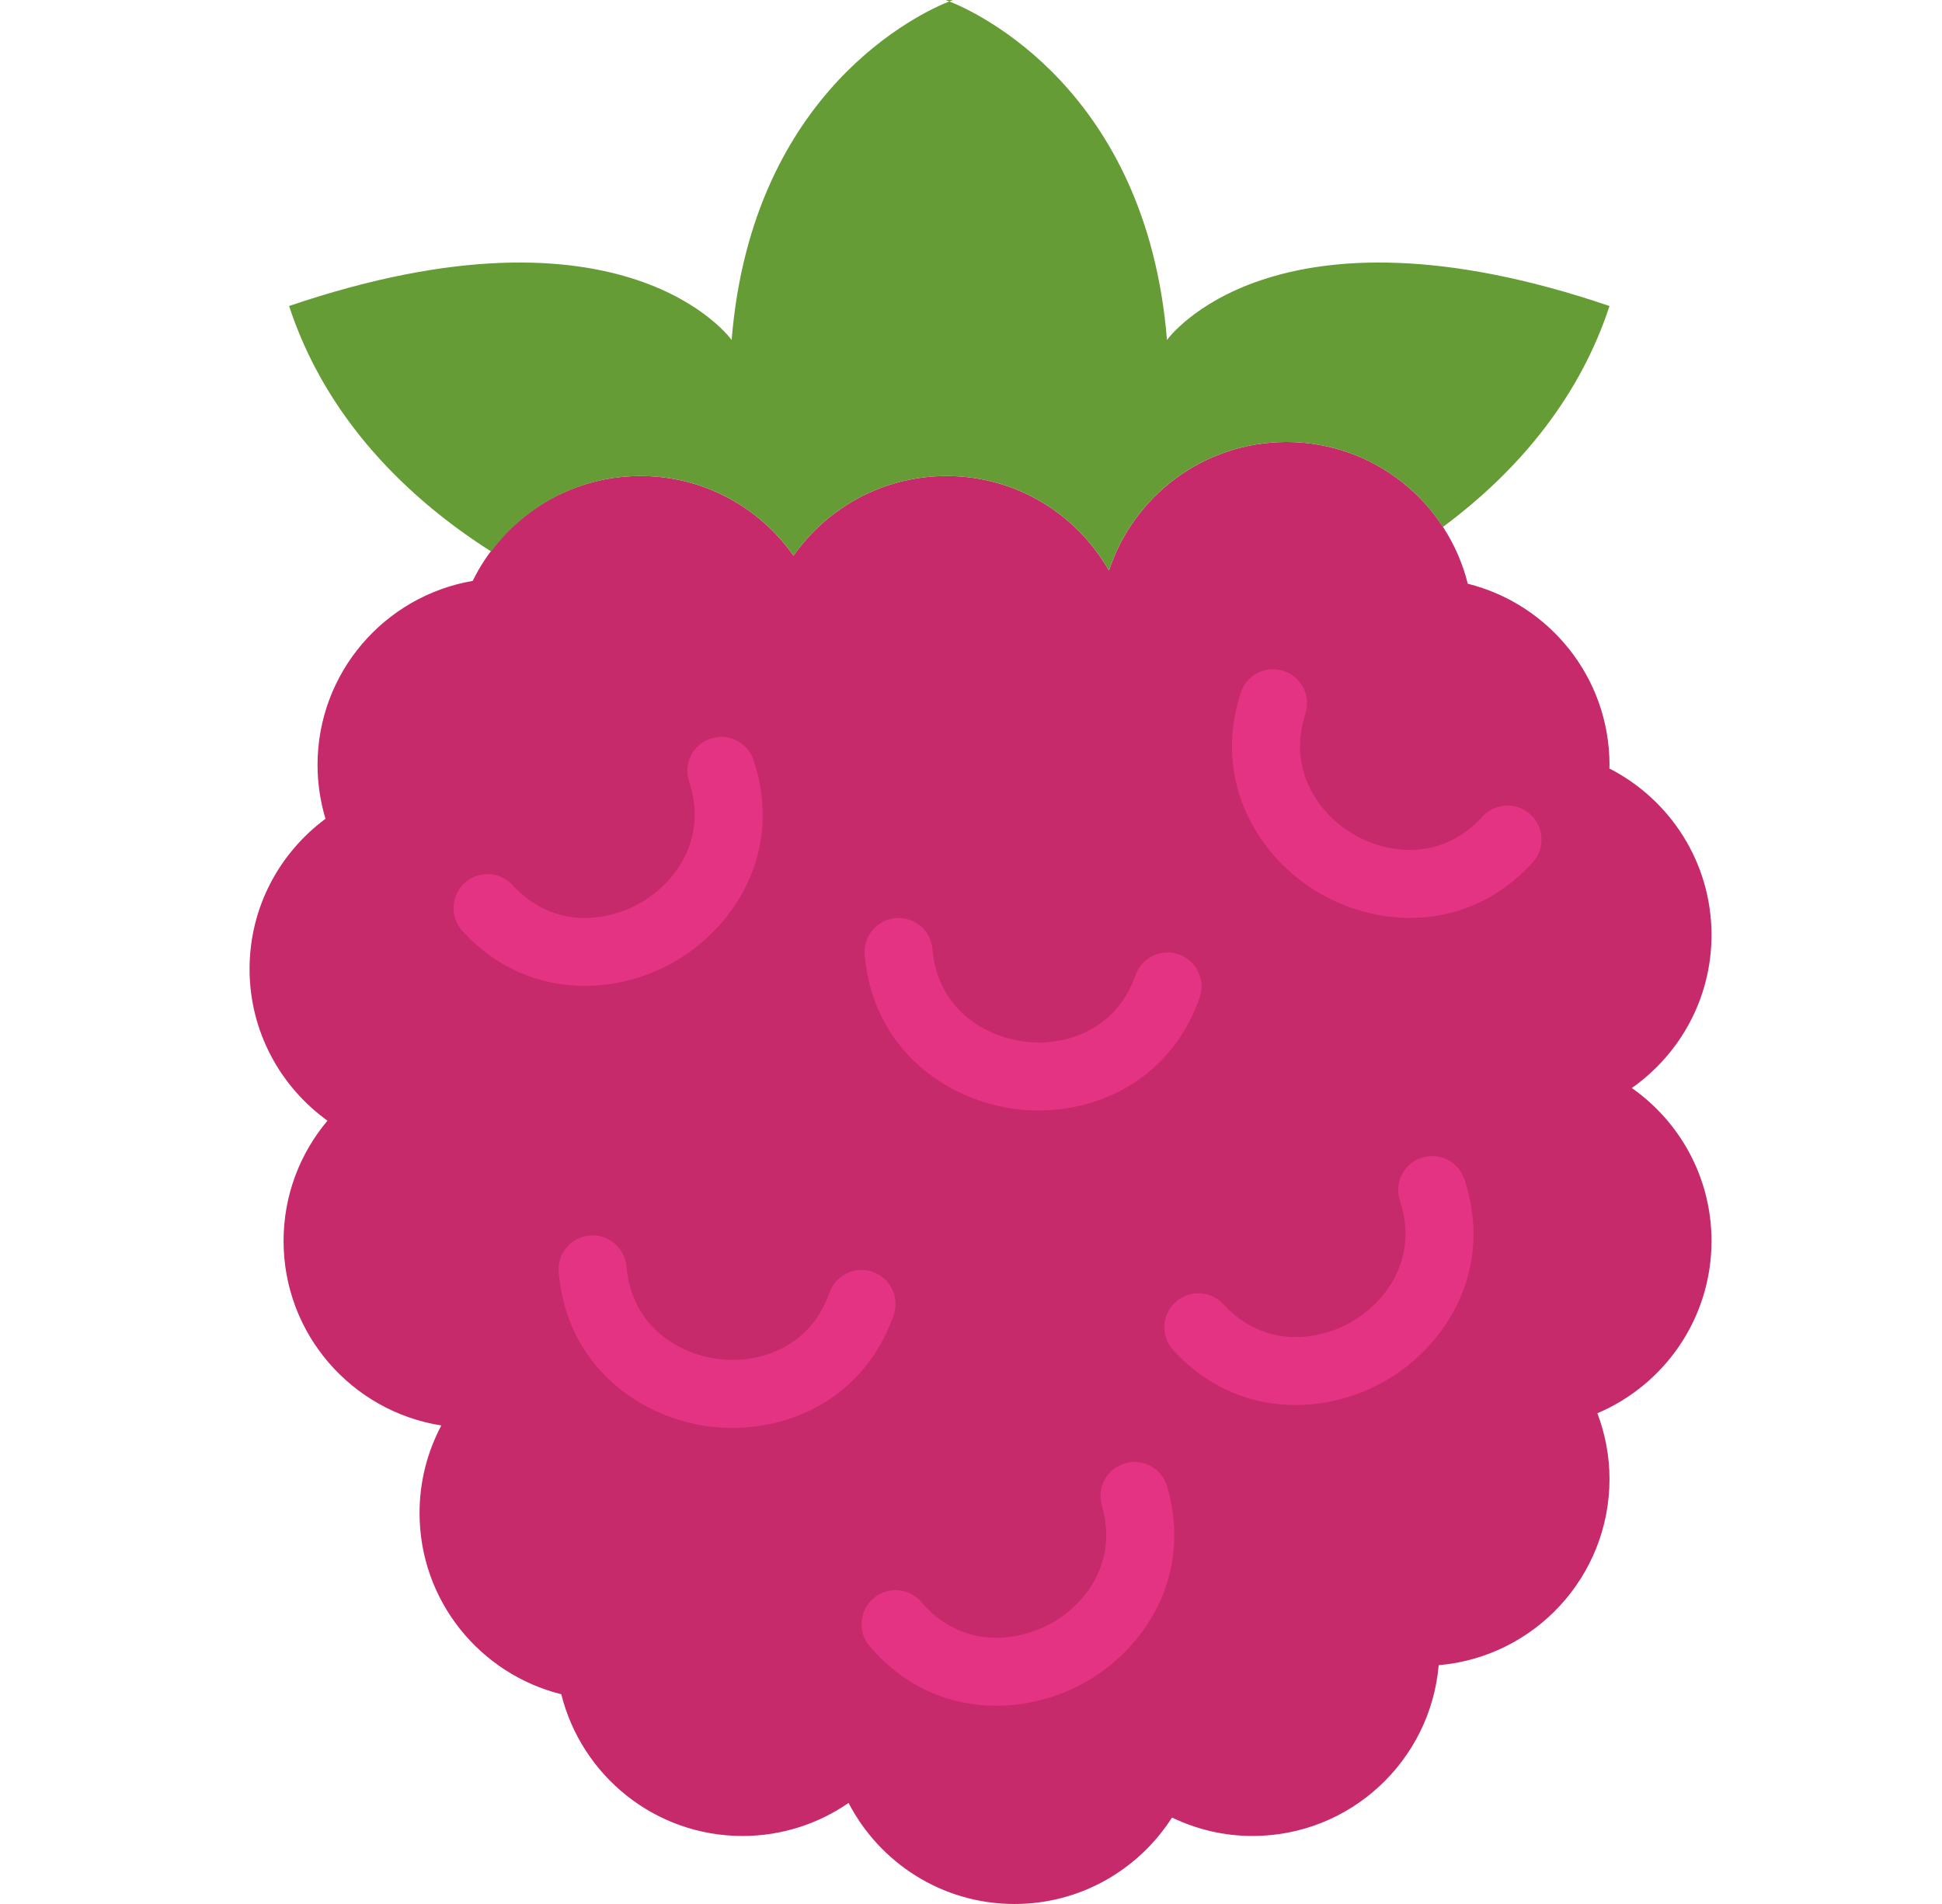
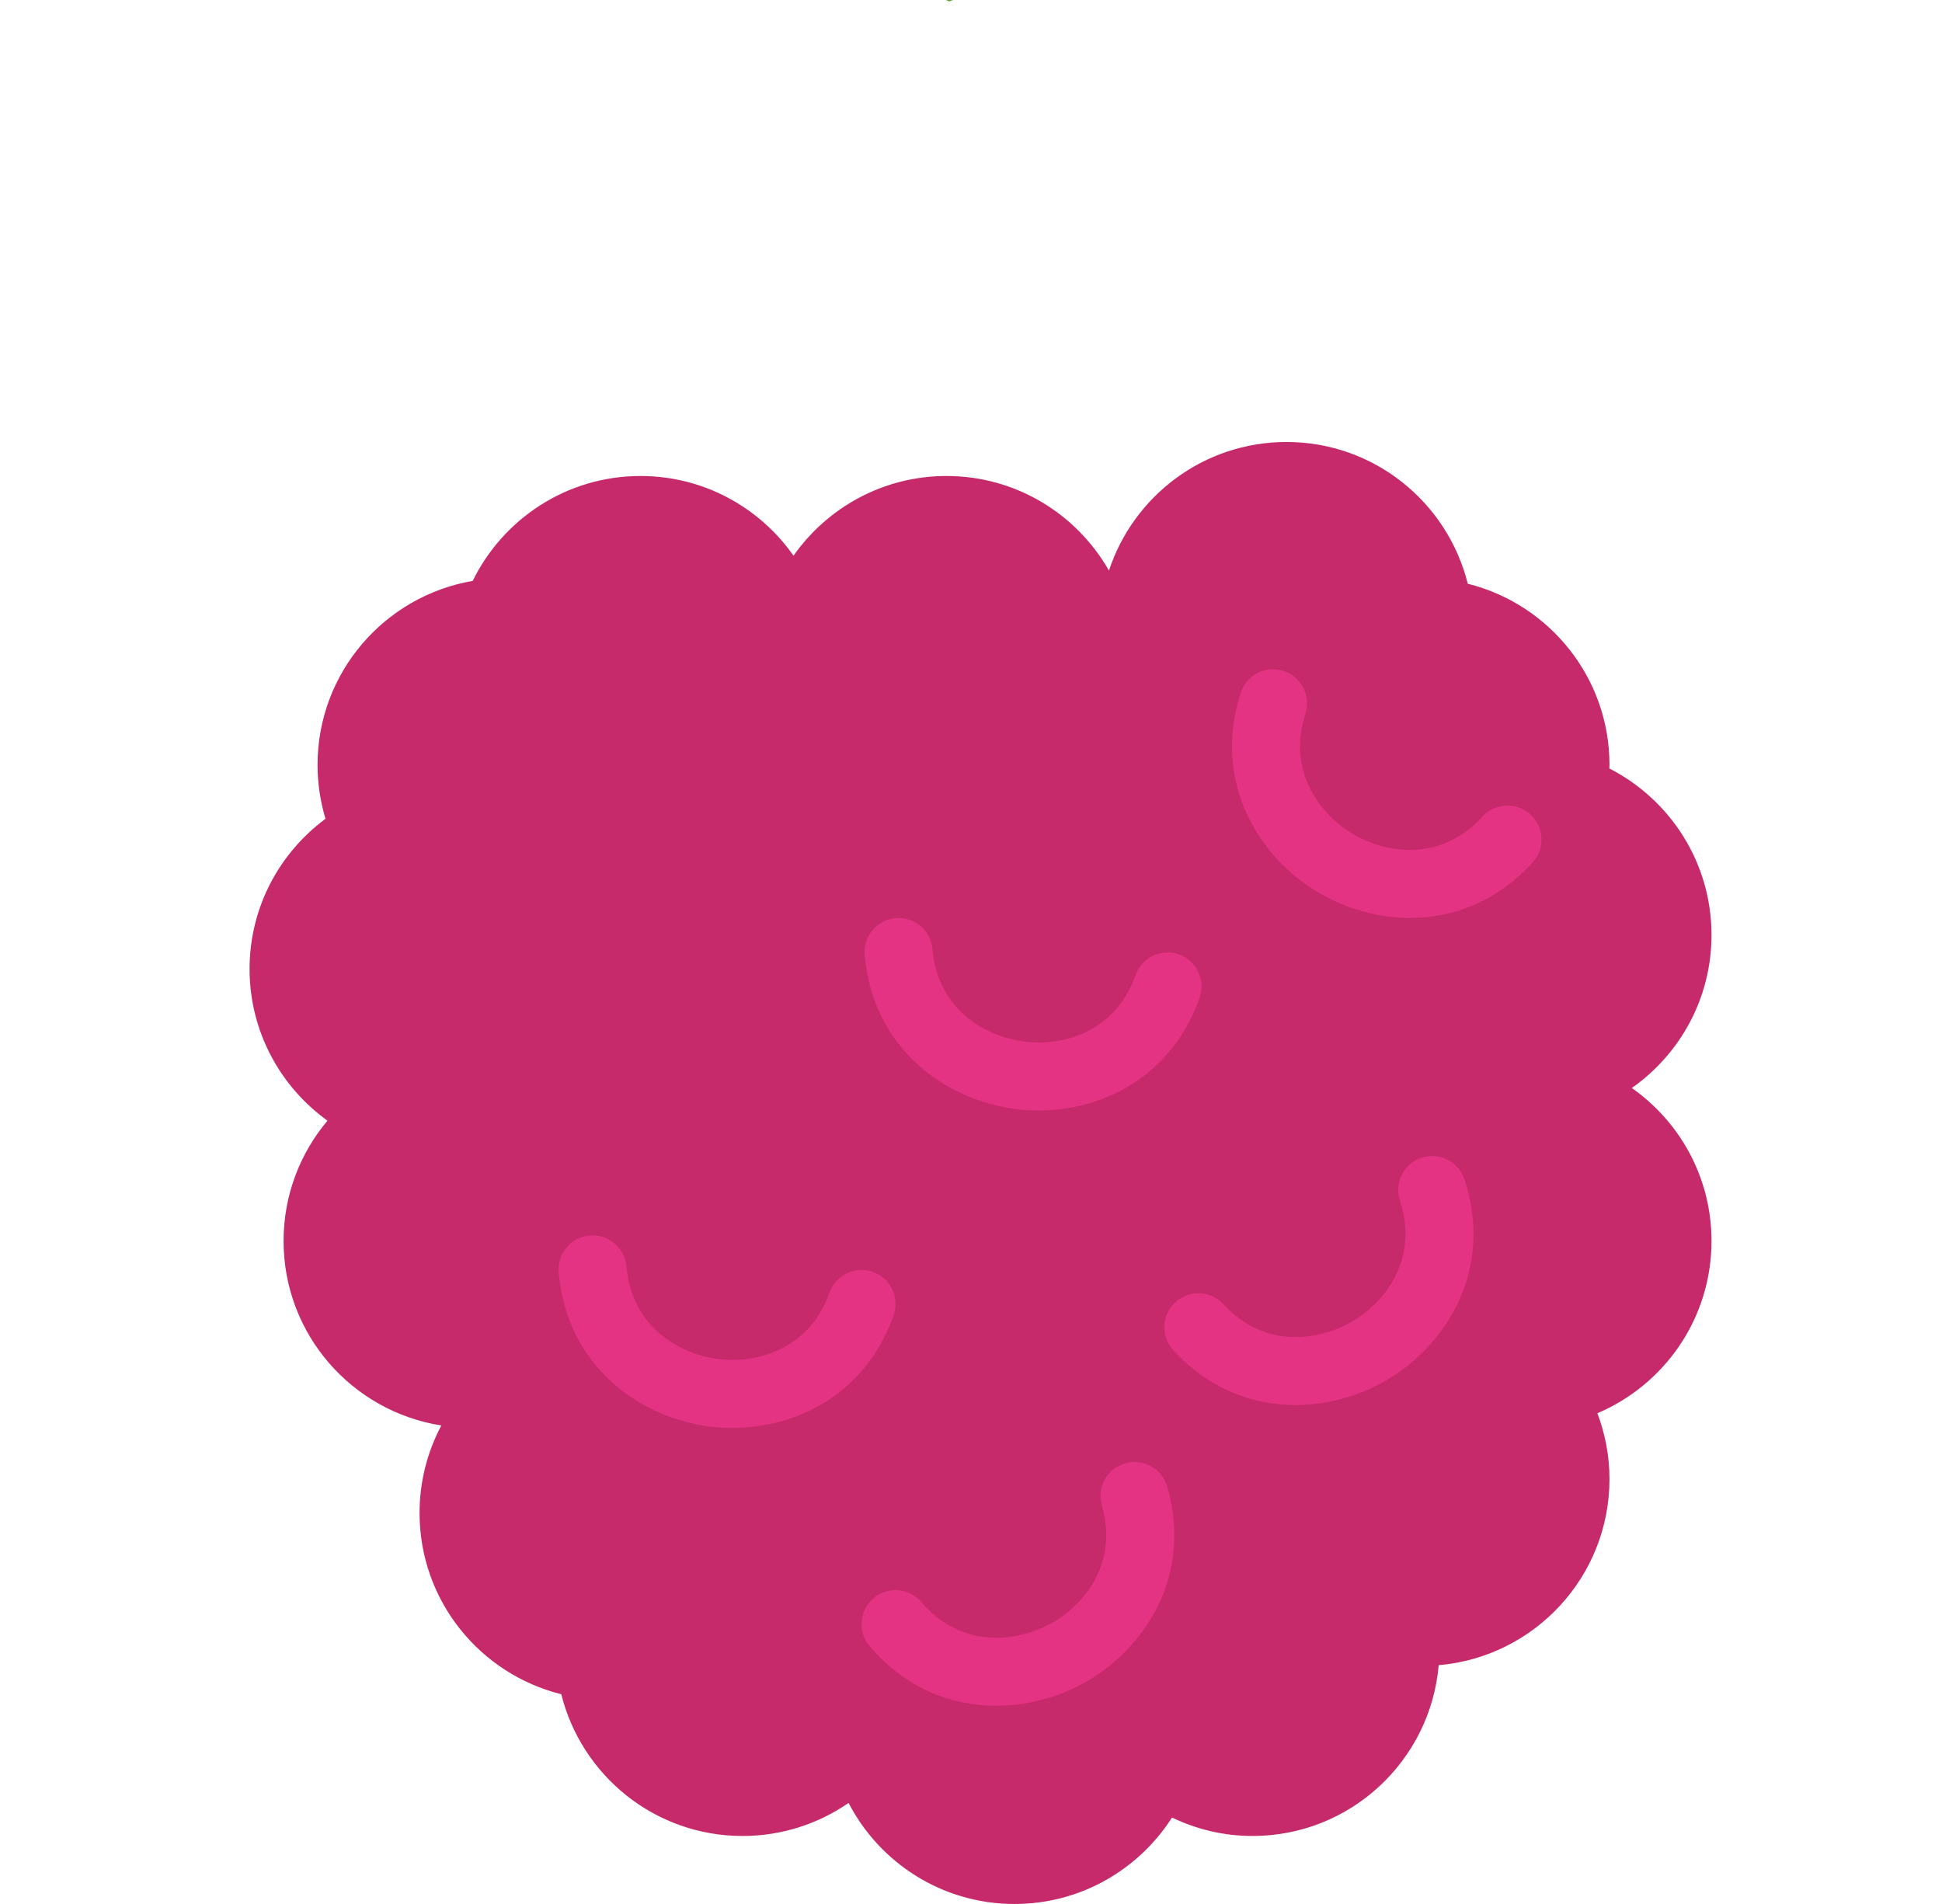
<svg xmlns="http://www.w3.org/2000/svg" width="51" height="50" viewBox="0 0 51 50" fill="none">
  <path d="M42.854 28.572C44.118 27.683 44.947 26.216 44.947 24.554C44.947 22.645 43.855 20.994 42.264 20.181C42.264 20.15 42.268 20.121 42.268 20.089C42.268 17.788 40.682 15.862 38.546 15.329C38.014 13.193 36.088 11.607 33.786 11.607C31.61 11.607 29.768 13.023 29.123 14.984C28.278 13.502 26.686 12.5 24.857 12.5C23.195 12.5 21.728 13.329 20.839 14.593C19.951 13.329 18.484 12.5 16.822 12.5C14.884 12.5 13.213 13.625 12.414 15.255C10.101 15.652 8.339 17.663 8.339 20.089C8.339 20.58 8.414 21.055 8.548 21.502C7.34 22.396 6.554 23.828 6.554 25.447C6.554 27.088 7.363 28.538 8.6 29.43C7.881 30.284 7.447 31.386 7.447 32.589C7.447 35.039 9.243 37.065 11.59 37.434C11.226 38.12 11.018 38.902 11.018 39.732C11.018 42.034 12.604 43.96 14.74 44.492C15.273 46.629 17.198 48.214 19.5 48.214C20.535 48.214 21.493 47.893 22.285 47.346C23.102 48.922 24.746 50 26.643 50C28.381 50 29.905 49.094 30.779 47.73C31.42 48.038 32.135 48.214 32.893 48.214C35.462 48.214 37.566 46.241 37.782 43.729C40.295 43.513 42.268 41.408 42.268 38.839C42.268 38.23 42.152 37.651 41.95 37.112C43.711 36.366 44.947 34.622 44.947 32.589C44.947 30.927 44.118 29.46 42.854 28.572Z" fill="#C62A6A" />
  <path d="M24.836 0C24.836 0 24.874 0.014 24.931 0.037C24.986 0.014 25.024 0 25.024 0H24.836Z" fill="#659C35" />
-   <path d="M12.898 14.483C13.792 13.285 15.211 12.5 16.822 12.5C18.484 12.5 19.951 13.329 20.84 14.593C21.728 13.329 23.195 12.5 24.858 12.5C26.686 12.5 28.278 13.502 29.123 14.984C29.768 13.023 31.61 11.607 33.786 11.607C35.508 11.607 37.019 12.495 37.894 13.838C39.969 12.298 41.51 10.351 42.268 8.036C33.407 5.022 30.647 8.929 30.647 8.929C30.11 2.327 25.61 0.305 24.931 0.037C24.249 0.305 19.75 2.327 19.214 8.929C19.214 8.929 16.454 5.022 7.592 8.036C8.46 10.687 10.348 12.859 12.898 14.483Z" fill="#659C35" />
-   <path d="M15.355 25.89C14.245 25.89 13.091 25.479 12.147 24.453C11.813 24.09 11.836 23.525 12.199 23.191C12.562 22.856 13.127 22.88 13.461 23.244C14.538 24.413 15.959 24.216 16.85 23.692C17.736 23.171 18.595 22.028 18.097 20.524C17.941 20.056 18.196 19.551 18.663 19.396C19.132 19.242 19.637 19.496 19.791 19.963C20.57 22.316 19.33 24.305 17.755 25.231C17.063 25.638 16.223 25.89 15.355 25.89Z" fill="#E53384" />
  <path d="M34.022 36.897C32.912 36.897 31.758 36.486 30.814 35.46C30.48 35.097 30.503 34.532 30.866 34.198C31.23 33.863 31.794 33.888 32.128 34.251C33.205 35.42 34.627 35.222 35.517 34.699C36.403 34.178 37.262 33.035 36.764 31.531C36.608 31.063 36.863 30.558 37.331 30.404C37.798 30.247 38.304 30.503 38.458 30.971C39.237 33.323 37.997 35.312 36.422 36.238C35.73 36.646 34.889 36.897 34.022 36.897Z" fill="#E53384" />
  <path d="M19.23 37.498C19.028 37.498 18.828 37.486 18.633 37.461C16.814 37.23 14.885 35.888 14.672 33.413C14.63 32.921 14.994 32.488 15.486 32.446C15.976 32.404 16.41 32.768 16.452 33.26C16.587 34.844 17.833 35.558 18.859 35.689C19.878 35.815 21.257 35.44 21.784 33.946C21.947 33.481 22.459 33.236 22.922 33.402C23.387 33.566 23.631 34.075 23.467 34.54C22.732 36.626 20.903 37.498 19.23 37.498Z" fill="#E53384" />
  <path d="M27.266 29.162C27.063 29.162 26.864 29.149 26.669 29.124C24.851 28.892 22.921 27.551 22.709 25.076C22.667 24.585 23.03 24.152 23.522 24.11C24.012 24.068 24.446 24.431 24.488 24.923C24.624 26.507 25.87 27.221 26.895 27.352C27.915 27.483 29.294 27.104 29.82 25.609C29.984 25.144 30.495 24.898 30.959 25.064C31.424 25.229 31.668 25.738 31.503 26.203C30.768 28.289 28.938 29.162 27.266 29.162Z" fill="#E53384" />
  <path d="M26.162 44.794C24.998 44.794 23.79 44.347 22.839 43.23C22.519 42.855 22.564 42.291 22.94 41.971C23.314 41.652 23.879 41.696 24.198 42.072C25.23 43.283 26.658 43.139 27.568 42.651C28.474 42.164 29.375 41.055 28.936 39.533C28.799 39.059 29.073 38.564 29.547 38.428C30.021 38.291 30.515 38.564 30.652 39.038C31.34 41.42 30.023 43.359 28.414 44.224C27.753 44.578 26.968 44.794 26.162 44.794Z" fill="#E53384" />
  <path d="M37.03 24.104C36.174 24.104 35.346 23.859 34.661 23.461C33.075 22.541 31.818 20.555 32.584 18.193C32.735 17.724 33.241 17.467 33.708 17.619C34.177 17.771 34.434 18.274 34.282 18.743C33.792 20.255 34.663 21.397 35.556 21.916C36.446 22.433 37.863 22.62 38.929 21.447C39.261 21.083 39.824 21.055 40.19 21.387C40.556 21.719 40.581 22.283 40.25 22.648C39.306 23.687 38.146 24.104 37.03 24.104Z" fill="#E53384" />
</svg>